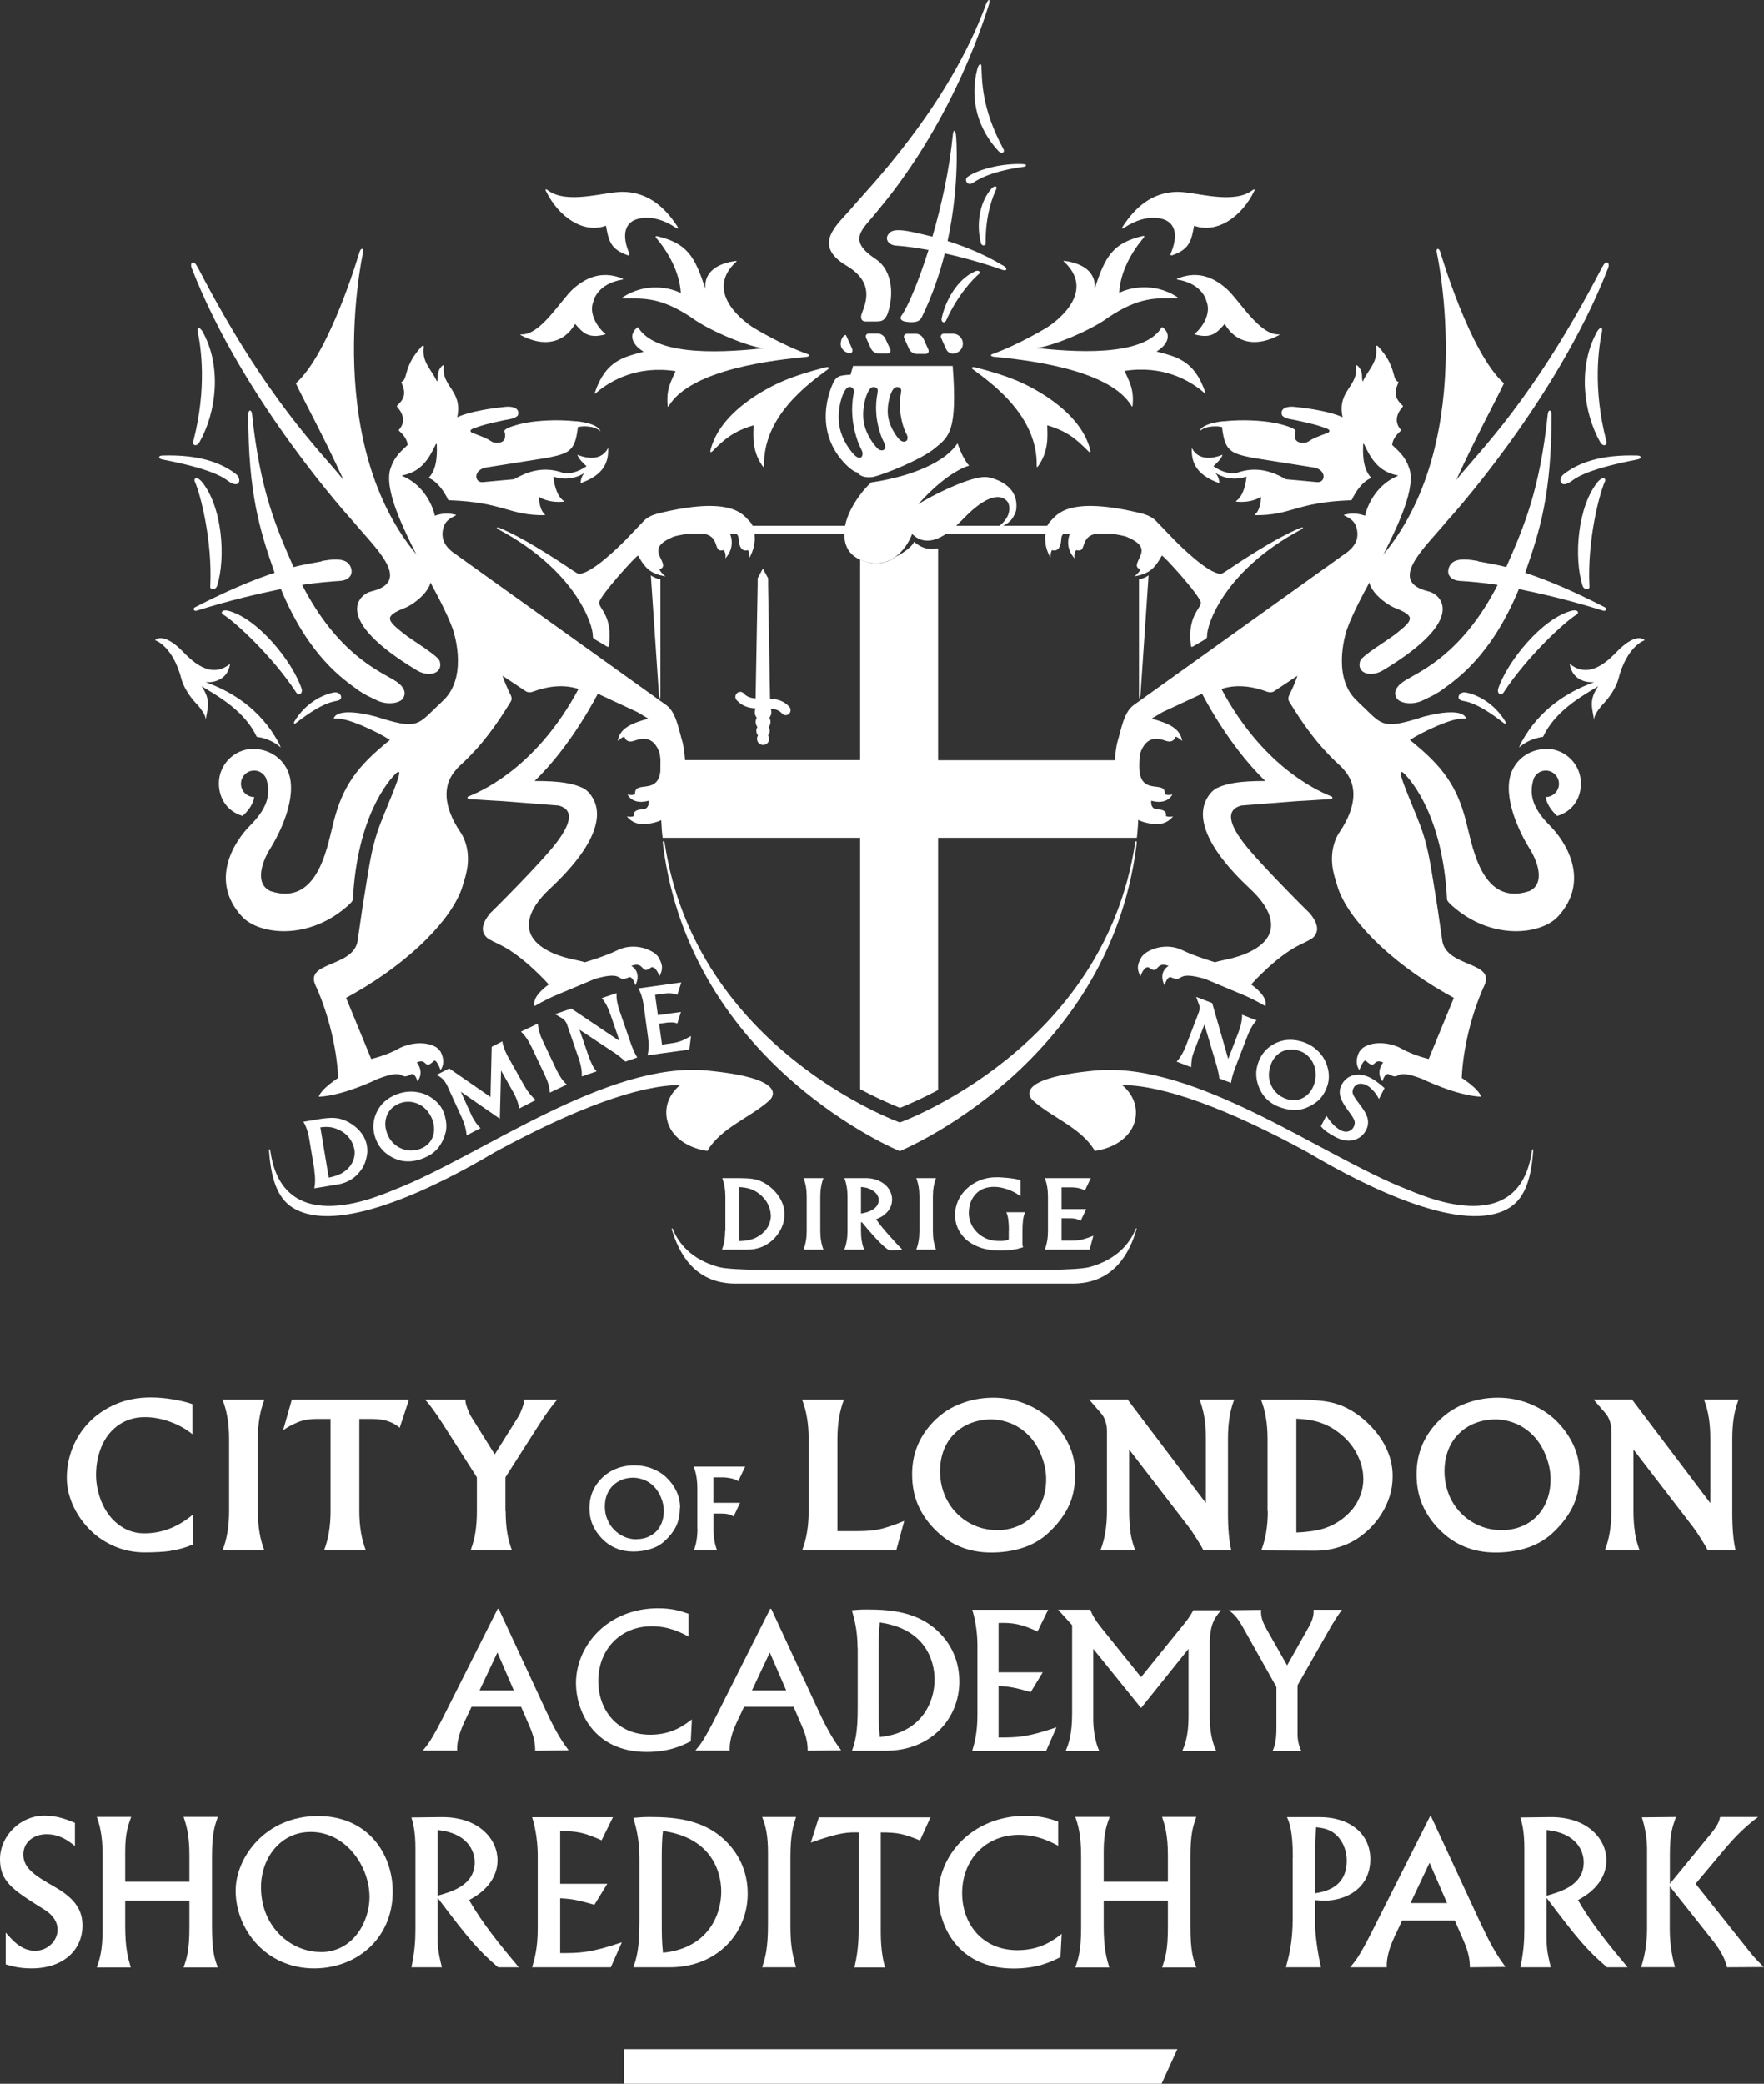
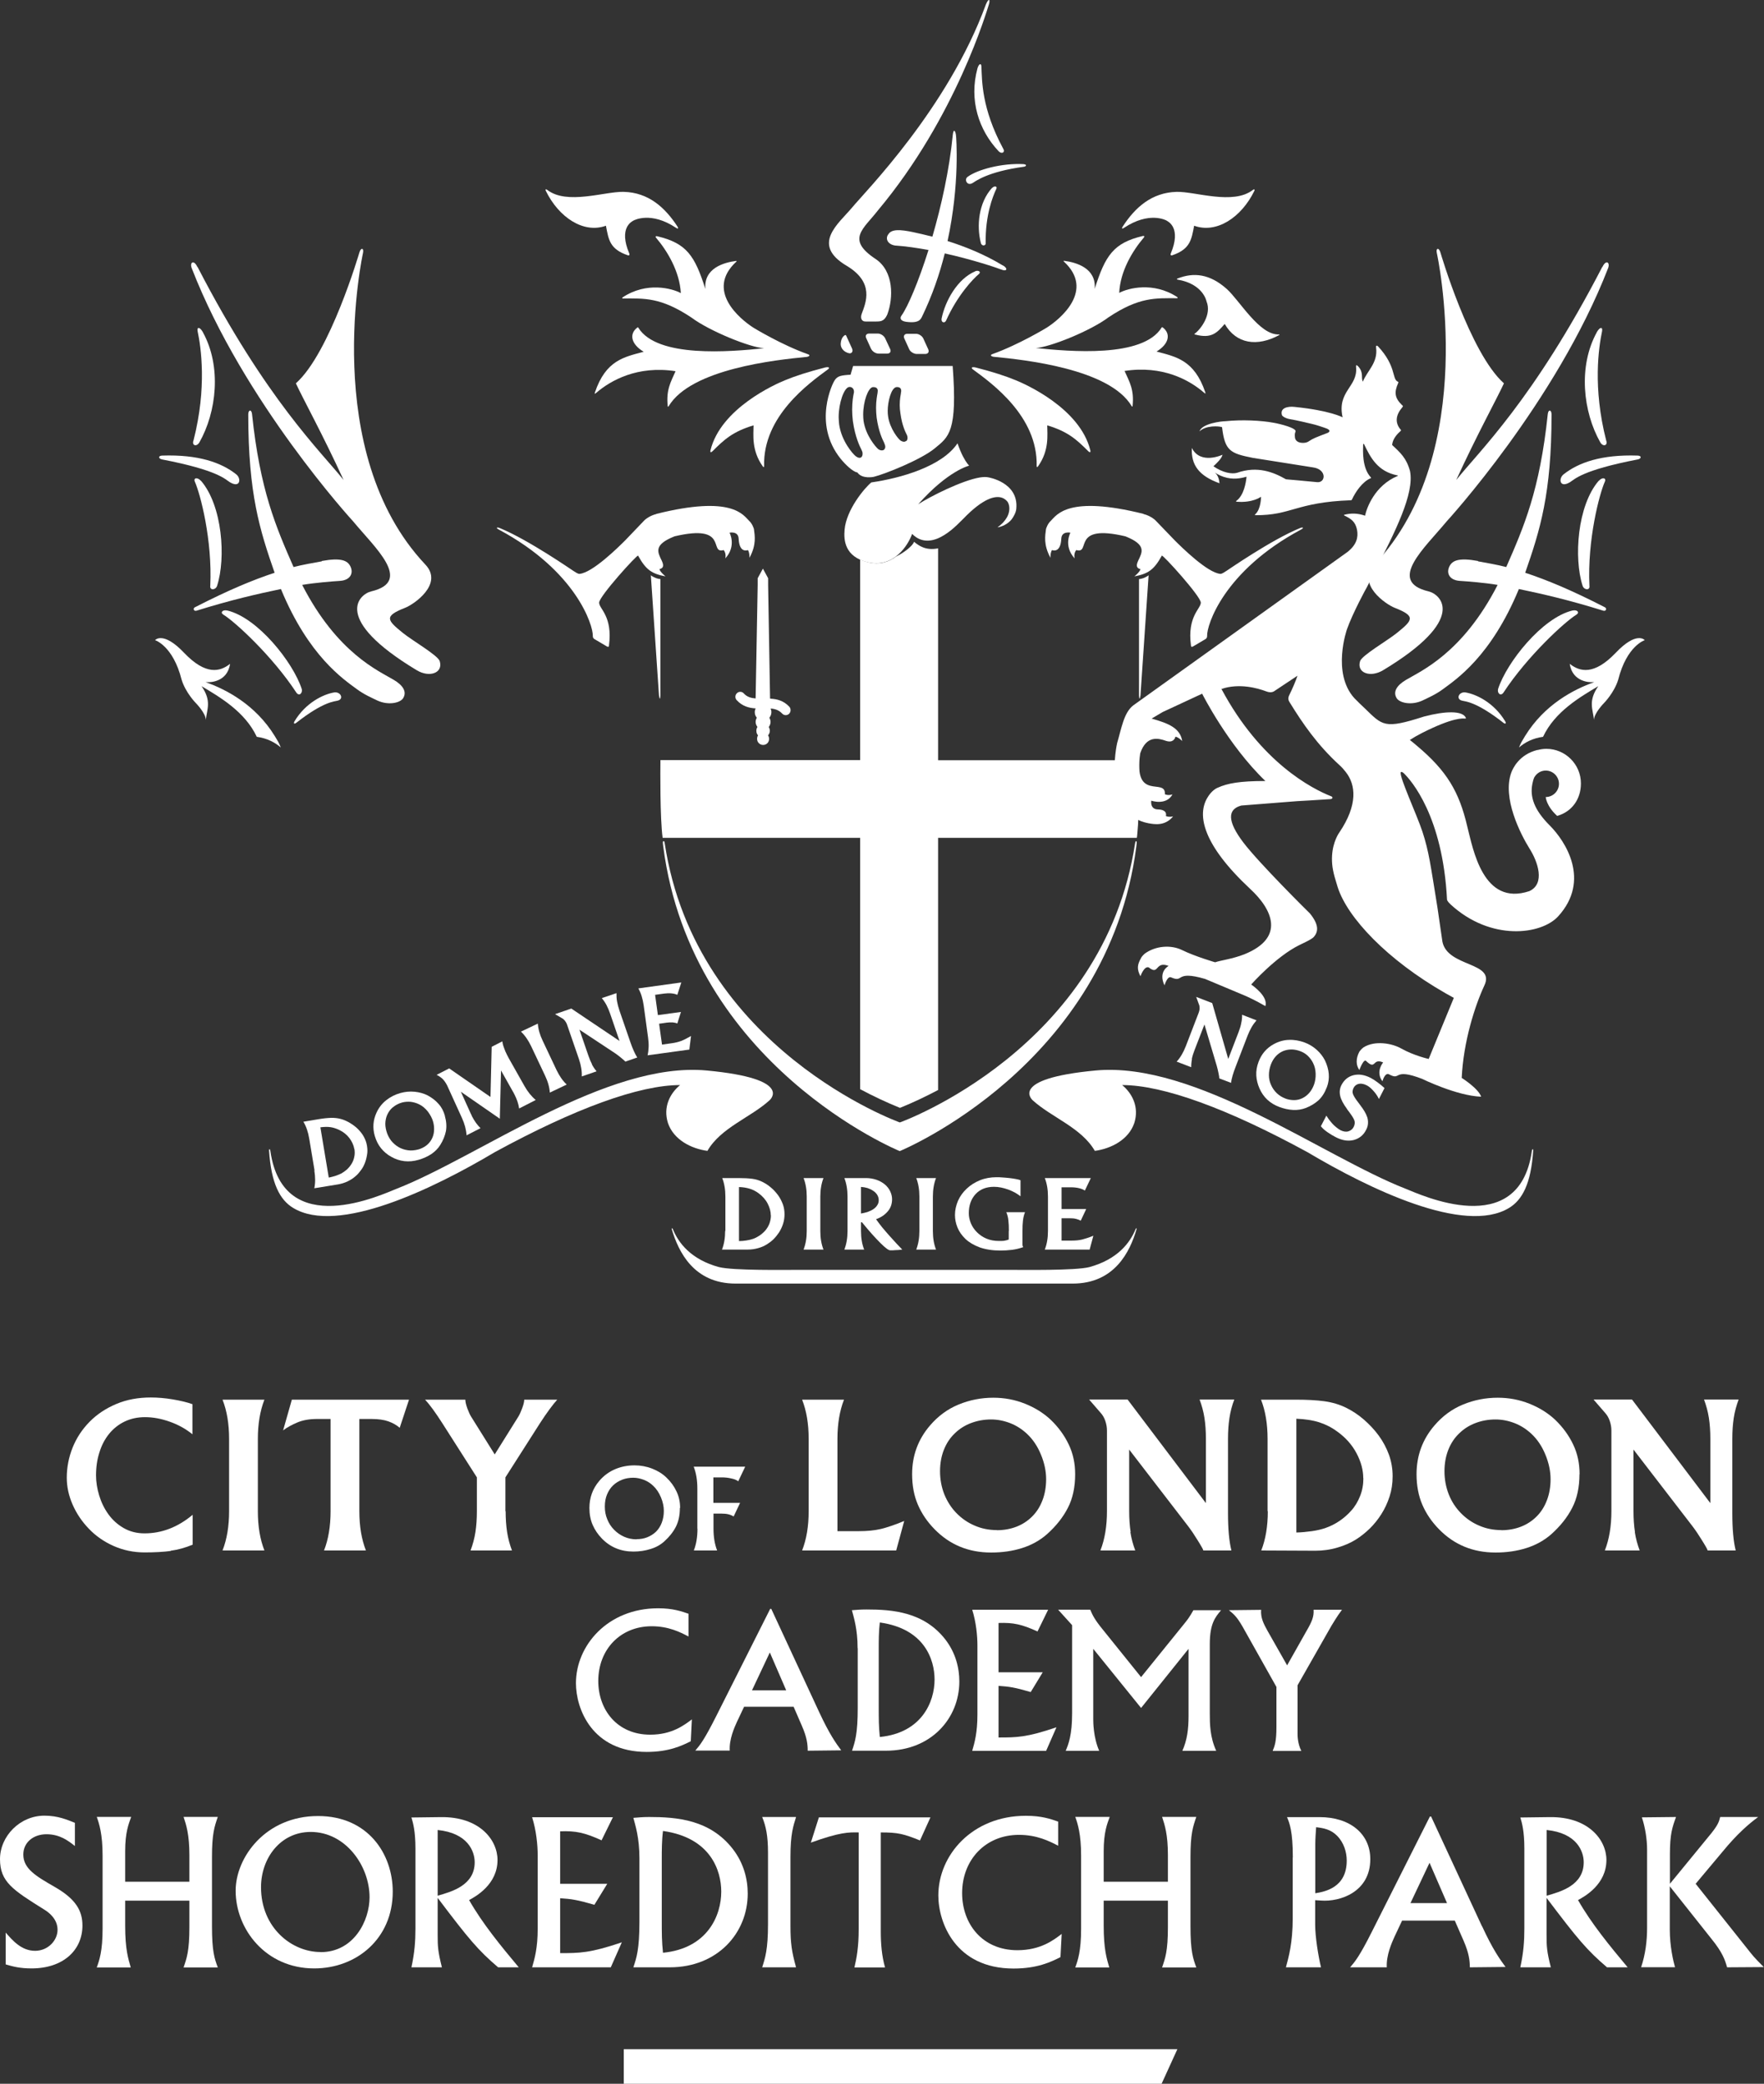
<svg xmlns="http://www.w3.org/2000/svg" id="Layer_1" data-name="Layer 1" viewBox="0 0 145.3 171.61">
  <rect x="0" y="0" width="145.3" height="171.61" fill="#333333" stroke="none" />
  <defs>
    <style>
      .cls-1 {
        fill: #fff;
      }
    </style>
  </defs>
  <g>
    <path class="cls-1" d="M14.06,127.73c-.6.08-1.32.12-2.15.12-.91,0-1.76-.18-2.55-.53-.79-.35-1.47-.82-2.04-1.42-.58-.6-1.02-1.26-1.34-1.99-.32-.73-.48-1.47-.48-2.21,0-.85.16-1.68.48-2.48.32-.8.79-1.51,1.4-2.13.61-.62,1.35-1.11,2.21-1.47.86-.36,1.8-.53,2.83-.53.57,0,1.18.05,1.83.16.65.11,1.18.24,1.6.39v2.48c-.54-.44-1.15-.78-1.85-1.03-.7-.25-1.38-.38-2.06-.38-.61,0-1.17.12-1.67.36-.5.24-.93.58-1.28,1.01-.35.43-.62.94-.8,1.53-.19.58-.28,1.22-.28,1.9,0,.54.09,1.09.26,1.65.17.56.42,1.08.76,1.55.34.47.76.85,1.27,1.14s1.07.43,1.71.43c1.42,0,2.74-.51,3.96-1.53v2.46c-.6.25-1.2.42-1.81.5" />
    <path class="cls-1" d="M18.33,127.69c.36-.92.54-2,.54-3.23v-5.96c0-1.24-.18-2.31-.54-3.23h3.45c-.36.92-.54,2-.54,3.23v5.96c0,1.24.18,2.32.54,3.23h-3.45Z" />
    <path class="cls-1" d="M32.94,117.6c-.26-.23-.58-.41-.94-.54-.36-.13-.83-.2-1.41-.2h-.99v7.6c0,1.24.18,2.31.54,3.23h-3.45c.36-.92.54-2,.54-3.23v-7.6h-1.1c-.63,0-1.16.09-1.62.28-.45.19-.85.4-1.19.66l.72-2.53h9.65l-.77,2.33Z" />
    <path class="cls-1" d="M41.65,124.46c0,.62.04,1.2.12,1.72.08.52.22,1.03.4,1.51h-3.41c.18-.48.32-.99.4-1.51.08-.53.12-1.1.12-1.72v-2.79l-2.84-4.45c-.57-.89-1.04-1.54-1.43-1.95h3.32c0,.19.06.42.16.71.11.29.21.52.31.68l1.95,3.12,1.95-3.12c.1-.16.2-.39.31-.68.11-.29.17-.53.17-.71h2.72c-.38.42-.86,1.07-1.43,1.95l-2.84,4.45v2.79Z" />
    <path class="cls-1" d="M52.43,126.76c.32,0,.62-.05.89-.16s.51-.26.72-.46c.2-.2.36-.45.47-.74.11-.29.17-.61.17-.97s-.08-.74-.24-1.12c-.16-.38-.37-.7-.64-.95-.22-.21-.48-.38-.77-.49-.29-.11-.58-.17-.87-.17-.32,0-.63.05-.91.16-.28.11-.53.26-.75.47-.22.21-.38.46-.5.75-.12.29-.18.62-.18.99s.06.72.2,1.05c.13.33.32.62.56.86.24.25.52.44.83.58.32.14.65.21,1.01.21M56,124.2c0,.59-.11,1.11-.33,1.54-.22.43-.54.83-.95,1.2-.32.29-.7.5-1.14.63-.44.14-.91.21-1.41.21-1.03,0-1.9-.36-2.59-1.07-.33-.34-.58-.71-.76-1.12-.18-.41-.27-.88-.27-1.4,0-.85.27-1.6.82-2.24.37-.43.81-.75,1.31-.96.5-.21,1.03-.31,1.59-.31.5,0,.99.09,1.45.27.46.18.85.42,1.17.73.36.34.64.73.83,1.14.2.41.3.87.3,1.36" />
    <path class="cls-1" d="M57.44,125.9v-3.31c0-.69-.1-1.29-.3-1.8h4.24l-.57,1.2c-.13-.1-.32-.18-.57-.23-.25-.06-.51-.09-.79-.09h-.69v2.1h2.2l-.53,1.12c-.13-.08-.27-.14-.43-.18-.16-.04-.37-.06-.62-.06h-.61v1.24c0,.69.1,1.29.3,1.8h-1.92c.2-.51.3-1.11.3-1.8" />
    <path class="cls-1" d="M73.82,127.69h-7.75c.36-.92.54-2,.54-3.23v-5.96c0-1.24-.18-2.31-.54-3.23h3.45c-.36.92-.54,2-.54,3.23v7.6h1.74c.71,0,1.32-.06,1.83-.18.51-.12,1.15-.34,1.93-.66l-.66,2.43Z" />
    <path class="cls-1" d="M82.12,126.02c.58,0,1.12-.1,1.61-.29.49-.19.92-.47,1.29-.84.37-.37.65-.81.85-1.34.2-.52.3-1.11.3-1.74s-.14-1.33-.43-2.02c-.28-.69-.67-1.26-1.15-1.71-.41-.38-.87-.68-1.39-.88s-1.04-.3-1.57-.3c-.58,0-1.12.1-1.63.29-.51.19-.96.47-1.35.85-.39.37-.69.82-.9,1.35-.21.53-.32,1.12-.32,1.78s.12,1.3.35,1.89c.24.59.57,1.11,1,1.55.43.44.93.79,1.5,1.03.57.25,1.18.37,1.82.37M88.56,121.41c0,1.07-.2,2-.6,2.77-.4.78-.97,1.5-1.72,2.17-.58.51-1.26.89-2.05,1.14-.79.25-1.64.37-2.55.37-1.86,0-3.41-.64-4.66-1.92-.59-.6-1.05-1.27-1.37-2.01-.32-.74-.48-1.58-.48-2.52,0-1.53.49-2.87,1.48-4.02.67-.78,1.45-1.35,2.35-1.72.9-.37,1.85-.56,2.86-.56.91,0,1.77.16,2.6.49.83.33,1.53.77,2.11,1.31.65.62,1.15,1.31,1.5,2.05.36.75.53,1.56.53,2.45" />
    <path class="cls-1" d="M93.11,126.18c.08.53.22,1.03.4,1.51h-2.87c.36-.92.54-2,.54-3.23v-6.65c0-.27-.05-.54-.14-.8-.09-.26-.21-.46-.35-.62l-.98-1.13h3.17l6.45,8.53v-5.3c0-.63-.04-1.2-.12-1.72-.08-.52-.22-1.03-.4-1.51h2.86c-.19.48-.32.99-.4,1.51-.08.53-.12,1.1-.12,1.72v6.11c0,1.3.09,2.33.28,3.09h-2.31c-.01-.05-.06-.16-.15-.31-.09-.15-.19-.33-.32-.53-.13-.2-.26-.41-.39-.61-.14-.2-.26-.38-.37-.52l-4.88-6.34v5.07c0,.63.04,1.2.12,1.72" />
    <path class="cls-1" d="M112.29,121.74c0-.67-.18-1.35-.55-2.05-.37-.7-.9-1.3-1.6-1.8-.46-.34-.96-.59-1.49-.76-.54-.17-1.16-.26-1.87-.29v9.37c.42-.01.84-.05,1.27-.11.43-.06.81-.15,1.15-.27.37-.13.74-.31,1.1-.55.36-.24.7-.53,1-.87.31-.34.55-.75.73-1.2.18-.45.27-.94.27-1.47M104.41,124.46v-5.96c0-1.24-.18-2.31-.54-3.23h2.86c.92,0,1.7.04,2.36.13.65.09,1.25.27,1.8.54.5.25.99.57,1.44.96s.87.83,1.23,1.32c.36.49.64,1.02.85,1.59.2.57.3,1.15.3,1.76s-.08,1.14-.25,1.67c-.17.53-.4,1.02-.68,1.46-.28.44-.6.84-.96,1.19-.36.35-.73.64-1.12.89-.43.27-.94.5-1.53.67-.6.18-1.21.26-1.83.26l-4.45-.02c.36-.92.54-2,.54-3.23" />
    <path class="cls-1" d="M123.67,126.02c.58,0,1.12-.1,1.61-.29.49-.19.92-.47,1.29-.84.37-.37.65-.81.85-1.34.2-.52.3-1.11.3-1.74s-.14-1.33-.43-2.02c-.28-.69-.67-1.26-1.15-1.71-.41-.38-.87-.68-1.39-.88s-1.04-.3-1.57-.3c-.58,0-1.13.1-1.63.29-.51.19-.96.47-1.35.85-.39.37-.69.82-.9,1.35-.21.53-.32,1.12-.32,1.78s.12,1.3.35,1.89c.23.59.57,1.11,1,1.55.43.44.93.79,1.5,1.03.57.25,1.18.37,1.82.37M130.1,121.41c0,1.07-.2,2-.6,2.77-.4.78-.97,1.5-1.72,2.17-.58.51-1.26.89-2.05,1.14-.79.25-1.64.37-2.54.37-1.86,0-3.41-.64-4.66-1.92-.59-.6-1.05-1.27-1.37-2.01-.32-.74-.48-1.58-.48-2.52,0-1.53.49-2.87,1.48-4.02.67-.78,1.45-1.35,2.35-1.72.9-.37,1.85-.56,2.86-.56.91,0,1.77.16,2.6.49.83.33,1.53.77,2.11,1.31.65.62,1.15,1.31,1.5,2.05.36.75.53,1.56.53,2.45" />
    <path class="cls-1" d="M134.66,126.18c.08.53.22,1.03.4,1.51h-2.87c.36-.92.54-2,.54-3.23v-6.65c0-.27-.05-.54-.14-.8-.09-.26-.21-.46-.35-.62l-.98-1.13h3.17l6.45,8.53v-5.3c0-.63-.04-1.2-.12-1.72-.08-.52-.22-1.03-.4-1.51h2.85c-.18.48-.32.99-.4,1.51-.08.53-.12,1.1-.12,1.72v6.11c0,1.3.09,2.33.28,3.09h-2.31c-.01-.05-.06-.16-.15-.31-.09-.15-.19-.33-.32-.53-.13-.2-.26-.41-.39-.61-.14-.2-.26-.38-.37-.52l-4.88-6.34v5.07c0,.63.04,1.2.12,1.72" />
  </g>
  <g>
-     <path class="cls-1" d="M45.03,141.01c.84,1.81,1.38,2.56,1.81,3.14l-2.76.03c0-.51-.06-1.1-.48-2.05l-.68-1.57h-4.08l-.59,1.25c-.2.43-.65,1.44-.59,2.36h-2.84c.39-.45.73-.87,1.69-2.77l4.48-8.9h.09l3.94,8.49ZM39.5,139.21h2.82l-1.35-3.12-1.47,3.12Z" />
    <path class="cls-1" d="M56.7,134.77c-.68-.36-1.64-.84-3.02-.84-2.59,0-4.4,1.92-4.4,4.51,0,2.37,1.55,4.42,4.28,4.42,1.78,0,2.79-.78,3.43-1.26l-.09,1.8c-.74.37-1.8.88-3.63.88-4.51,0-5.83-3.56-5.83-5.66,0-3.1,2.61-6.17,6.77-6.17,1.21,0,1.92.25,2.5.45v1.86Z" />
    <path class="cls-1" d="M67.48,141.01c.84,1.81,1.38,2.56,1.81,3.14l-2.76.03c0-.51-.06-1.1-.48-2.05l-.68-1.57h-4.08l-.59,1.25c-.2.43-.65,1.44-.59,2.36h-2.84c.39-.45.73-.87,1.69-2.77l4.48-8.9h.09l3.94,8.49ZM61.94,139.21h2.82l-1.35-3.12-1.47,3.12Z" />
    <path class="cls-1" d="M70.64,135.74c0-1.61-.33-2.59-.47-3.13.4-.03.7-.06,1.21-.06,2.14,0,4.71.2,6.48,2.46.85,1.1,1.16,2.34,1.16,3.47,0,3.02-2.31,5.7-6.04,5.7h-2.8c.25-.73.47-1.4.47-3.53v-4.91ZM72.38,140.37c0,1.32,0,1.75.09,2.68,3.46-.34,4.51-2.9,4.51-4.73,0-1.63-.82-4.19-4.51-4.7-.09.71-.09,1.55-.09,2.12v4.62Z" />
    <path class="cls-1" d="M86.34,132.56l-.88,1.8c-1.3-.59-1.98-.74-3.21-.7v4.06h3.64l-.99,1.63c-1.33-.39-1.77-.45-2.65-.51v4.25c1.49,0,2.31,0,4.77-.84l-.85,1.94h-6.09c.2-.68.43-1.5.43-2.99v-5.69c0-.79-.11-1.94-.43-2.94h6.26Z" />
    <path class="cls-1" d="M89.8,132.56c.2.48.39.85,1.01,1.61l3.18,3.95,3.47-4.29c.34-.42.49-.6.84-1.22h2.28c-.48.57-.93,1.1-.93,2.79v5.72c0,.84.01,1.94.53,3.07h-2.79c.39-.87.51-1.77.51-2.88v-5.52l-3.91,4.87-3.94-4.87v5.81c0,.19,0,1.47.49,2.59h-2.76c.23-.54.53-1.3.53-3.1v-7.25l-1.15-1.27h2.63Z" />
    <path class="cls-1" d="M103.88,132.56c-.06.68.22,1.19.51,1.72l1.63,2.87,1.58-2.8c.49-.84.63-1.22.6-1.78h2.34c-.43.57-.76,1.15-.87,1.32l-2.79,4.9v4.03c0,.11,0,.77.31,1.38h-2.36c.17-.43.31-.76.31-1.98v-3.29l-2.6-4.63c-.56-1.02-.81-1.3-1.32-1.69l2.65-.03Z" />
  </g>
  <g>
    <path class="cls-1" d="M6.17,152.03c-.54-.43-1.24-.97-2.34-.97s-1.91.69-1.91,1.67c0,1.17,1.04,1.78,2.59,2.67,1.78,1.02,2.28,2,2.28,3.18,0,2.04-1.6,3.53-4.19,3.53-.97,0-1.55-.16-2.13-.33v-2.62c.56.64,1.29,1.5,2.42,1.5,1.07,0,1.85-.86,1.85-1.73s-.68-1.4-1.04-1.63c-2.64-1.65-3.7-2.31-3.7-4.19s1.63-3.58,3.66-3.58c1.12,0,1.91.35,2.51.59v1.91Z" />
    <path class="cls-1" d="M10.81,149.62c-.21.58-.5,1.27-.5,2.84v2.51h5.29v-2.19c0-1.7-.26-2.49-.48-3.15h2.82c-.28.81-.48,1.4-.48,3.3v5.72c0,2.05.21,2.66.48,3.38h-2.82c.26-.76.48-1.34.48-3.32v-2.18h-5.29v2.05c0,1.96.25,2.72.46,3.45h-2.8c.21-.58.48-1.34.48-3.18v-6.04c0-1.76-.28-2.62-.48-3.18h2.84Z" />
    <path class="cls-1" d="M26.2,149.56c4.09,0,6.15,3.1,6.15,6.23,0,3.86-2.97,6.32-6.47,6.32-3.99,0-6.47-3.23-6.47-6.4,0-2.75,2.47-6.15,6.78-6.15ZM26.4,160.77c2.75,0,4.04-2.59,4.04-4.52,0-2.57-1.96-5.38-4.85-5.38-2.49,0-4.09,2.16-4.09,4.55,0,3.35,2.54,5.34,4.9,5.34Z" />
    <path class="cls-1" d="M34.22,152.24c0-1.45-.2-2.13-.33-2.56l2.41-.03c3.18-.05,4.68,1.86,4.68,3.53,0,2.01-1.78,3-2.34,3.3,1.11,1.95,2.62,3.78,4.09,5.54h-1.7c-1.67-1.43-2.42-2.33-4.98-5.72v3.05c0,.96.02,1.35.35,2.67h-2.51c.26-1.22.33-2.13.33-3.2v-6.58ZM36.05,156.12c1.17-.33,3.05-.86,3.05-2.75,0-.92-.58-2.41-3.05-2.66v5.41Z" />
    <path class="cls-1" d="M50.49,149.65l-.94,1.91c-1.39-.63-2.11-.79-3.41-.74v4.32h3.88l-1.06,1.73c-1.42-.41-1.88-.48-2.82-.54v4.52c1.58,0,2.46,0,5.08-.89l-.91,2.06h-6.48c.21-.73.46-1.6.46-3.18v-6.05c0-.84-.12-2.06-.46-3.13h6.66Z" />
    <path class="cls-1" d="M52.67,153.04c0-1.72-.35-2.75-.5-3.33.43-.03.74-.07,1.29-.07,2.28,0,5.01.21,6.89,2.62.91,1.17,1.24,2.49,1.24,3.69,0,3.22-2.46,6.07-6.43,6.07h-2.99c.26-.78.5-1.48.5-3.76v-5.23ZM54.51,157.97c0,1.4,0,1.86.1,2.85,3.68-.36,4.8-3.08,4.8-5.03,0-1.73-.87-4.45-4.8-5-.1.76-.1,1.65-.1,2.26v4.92Z" />
    <path class="cls-1" d="M65.57,149.65c-.23.73-.46,1.4-.46,3.27v5.69c0,1.4.1,2.11.46,3.41h-2.79c.25-.78.48-1.48.48-3.55v-5.89c0-1.4-.17-2.18-.48-2.94h2.79Z" />
    <path class="cls-1" d="M76.64,149.67l-.86,1.9c-1.35-.54-1.8-.66-3.23-.66v8.17c0,.99.08,2,.35,2.95h-2.52c.18-.78.35-1.68.35-3.15v-7.97c-.83-.02-1.55-.02-3.94.84l.66-2.08h9.2Z" />
    <path class="cls-1" d="M87.15,152c-.73-.38-1.75-.89-3.22-.89-2.75,0-4.68,2.05-4.68,4.8,0,2.52,1.65,4.7,4.55,4.7,1.9,0,2.97-.82,3.65-1.34l-.1,1.91c-.79.4-1.91.94-3.86.94-4.8,0-6.2-3.79-6.2-6.02,0-3.3,2.77-6.56,7.21-6.56,1.29,0,2.04.26,2.66.48v1.98Z" />
    <path class="cls-1" d="M91.41,149.62c-.21.58-.5,1.27-.5,2.84v2.51h5.29v-2.19c0-1.7-.26-2.49-.48-3.15h2.82c-.28.81-.48,1.4-.48,3.3v5.72c0,2.05.21,2.66.48,3.38h-2.82c.26-.76.48-1.34.48-3.32v-2.18h-5.29v2.05c0,1.96.25,2.72.46,3.45h-2.8c.21-.58.48-1.34.48-3.18v-6.04c0-1.76-.28-2.62-.48-3.18h2.84Z" />
    <path class="cls-1" d="M106.49,152.97c0-2.19-.28-2.85-.48-3.32h2.69c2.49,0,4.17,1.37,4.17,3.46,0,2.71-2.49,3.53-4.06,3.41l-.48-.03v2.03c0,.96.25,2.54.48,3.5h-2.89c.23-.86.56-2,.56-4.04v-5.01ZM108.34,155.92c.79-.13,2.59-.46,2.59-2.69,0-.69-.23-1.47-.79-2.04-.53-.54-1.14-.64-1.73-.71-.03.41-.07.97-.07,1.38v4.06Z" />
    <path class="cls-1" d="M122.08,158.64c.89,1.93,1.47,2.72,1.93,3.35l-2.94.03c0-.54-.07-1.17-.51-2.18l-.73-1.67h-4.34l-.63,1.34c-.21.46-.69,1.53-.63,2.51h-3.02c.41-.48.78-.92,1.8-2.95l4.77-9.47h.1l4.19,9.04ZM116.19,156.73h3l-1.44-3.32-1.57,3.32Z" />
    <path class="cls-1" d="M125.56,152.24c0-1.45-.2-2.13-.33-2.56l2.41-.03c3.18-.05,4.68,1.86,4.68,3.53,0,2.01-1.78,3-2.34,3.3,1.11,1.95,2.62,3.78,4.09,5.54h-1.7c-1.67-1.43-2.42-2.33-4.98-5.72v3.05c0,.96.02,1.35.35,2.67h-2.51c.26-1.22.33-2.13.33-3.2v-6.58ZM127.4,156.12c1.17-.33,3.05-.86,3.05-2.75,0-.92-.58-2.41-3.05-2.66v5.41Z" />
    <path class="cls-1" d="M138.05,149.65c-.3.83-.5,1.37-.5,3.07v2.42l3.18-3.88c.79-.94.86-1.22.96-1.62h3.13c-.81.59-1.78,1.45-2.92,2.84l-2.23,2.66,4.21,5.29c.46.58.56.73,1.4,1.57l-3.02.02c-.17-.59-.35-1.2-1.34-2.41l-3.38-4.26v3.56c0,1.38.28,2.57.43,3.1h-2.79c.35-1.06.49-2.14.49-3.25v-6.45c0-.82-.16-1.85-.43-2.64l2.79-.03Z" />
  </g>
  <polygon class="cls-1" points="51.38 171.61 95.68 171.61 96.98 168.76 51.38 168.76 51.38 171.61" />
  <g>
    <path class="cls-1" d="M63.49,100.09c0-.32-.09-.64-.26-.97-.17-.33-.43-.62-.76-.86-.22-.16-.45-.28-.71-.36-.26-.08-.55-.13-.89-.14v4.45c.2,0,.4-.02.6-.05s.38-.07.55-.13c.18-.06.35-.15.52-.26.17-.11.33-.25.48-.41.14-.16.26-.35.35-.57.08-.22.13-.45.13-.7M59.75,101.38v-2.83c0-.59-.09-1.1-.26-1.53h1.35c.44,0,.81.02,1.12.06.31.04.59.13.85.26.24.12.47.27.68.45.22.18.41.39.59.63.17.23.3.49.4.75.1.27.14.55.14.83s-.04.54-.12.79c-.08.25-.19.48-.32.69-.14.21-.29.4-.46.57-.17.17-.35.3-.54.42-.2.13-.44.24-.73.32-.28.08-.57.12-.87.12h-2.11c.17-.44.26-.95.26-1.54" />
    <path class="cls-1" d="M66.19,102.91c.17-.44.26-.95.26-1.53v-2.83c0-.59-.09-1.1-.26-1.53h1.64c-.17.43-.26.95-.26,1.53v2.83c0,.59.09,1.1.26,1.53h-1.64Z" />
    <path class="cls-1" d="M71.44,99.82c.17-.06.33-.13.47-.22.14-.09.26-.2.34-.33.09-.13.13-.27.13-.42,0-.16-.04-.31-.12-.44-.08-.13-.19-.25-.34-.34-.14-.1-.3-.17-.47-.23-.17-.05-.35-.08-.53-.09v2.19c.18-.03.35-.07.52-.12M70.92,100.67v.71c0,.59.09,1.1.26,1.53h-1.63c.17-.44.26-.95.26-1.53v-2.83c0-.58-.09-1.1-.26-1.53h1.78c.3,0,.59.05.86.14.26.09.49.22.69.38.19.16.34.35.44.56.1.21.16.43.16.66,0,.4-.12.74-.37,1.02-.24.28-.56.49-.95.63.14.2.3.41.49.65.19.23.4.47.62.72.22.25.42.47.6.66.18.19.33.35.45.47-.03,0-.09.01-.19.02s-.19.02-.28.02c-.09,0-.18.01-.29.02-.1,0-.18,0-.24,0-.13,0-.4-.2-.81-.61-.41-.41-.92-.97-1.51-1.7h-.06Z" />
    <path class="cls-1" d="M75.47,102.91c.17-.44.26-.95.26-1.53v-2.83c0-.59-.09-1.1-.26-1.53h1.63c-.17.43-.26.95-.26,1.53v2.83c0,.59.09,1.1.26,1.53h-1.63Z" />
    <path class="cls-1" d="M83.1,101.37c0-.33-.01-.61-.04-.85-.02-.24-.08-.47-.17-.69h1.54c-.09.22-.14.45-.17.69-.03.24-.04.52-.04.85v.86c0,.15,0,.25,0,.3,0,.05.02.11.06.18-.29.1-.59.18-.92.22-.33.04-.65.06-.95.06-.65,0-1.22-.09-1.71-.26-.48-.18-.87-.41-1.17-.69-.3-.29-.52-.6-.66-.94-.14-.34-.21-.69-.21-1.04,0-.4.09-.79.25-1.17.17-.38.41-.71.72-1s.67-.52,1.09-.69c.42-.17.88-.25,1.37-.25.13,0,.29,0,.48.02.19.01.38.03.58.05.19.02.37.05.53.08.16.03.29.06.38.1v1.32c-.13-.1-.28-.2-.45-.3-.17-.09-.36-.18-.55-.25-.2-.07-.4-.13-.6-.17-.2-.04-.4-.06-.58-.06-.64,0-1.15.2-1.52.6-.37.4-.56.93-.56,1.58,0,.27.06.55.17.82.11.27.28.52.5.74.22.22.48.4.79.53s.65.19,1.03.19c.21,0,.38,0,.49-.03.11-.02.22-.05.31-.09v-.7Z" />
    <path class="cls-1" d="M89.74,102.91h-3.68c.17-.44.26-.95.26-1.53v-2.83c0-.59-.09-1.1-.26-1.53h3.79l-.49,1.03c-.11-.08-.28-.15-.49-.2-.21-.05-.44-.07-.67-.07h-.76v1.79h2.03l-.45.96c-.1-.06-.23-.11-.39-.15-.16-.04-.33-.05-.51-.05h-.68v1.84h.83c.34,0,.63-.03.87-.09.24-.06.55-.16.92-.31l-.31,1.15Z" />
    <path class="cls-1" d="M124.3,99.48c-3.67,2.23-11.5-1.56-16.6-4.59-6.58-3.59-11.89-5.53-15.27-5.53.83.68,1.42,1.81,1,3.13-.47,1.38-1.92,2.11-3.25,2.29-1.1-1.91-3.56-2.75-5.11-4.16,0,0-2.11-1.78,5.18-2.46,8.23-.76,18.7,7.07,25.53,9.74,1.16.45,9.34,4.34,10.4-3.11.04-.25.12-.12.11-.06-.18,2.76-.9,4.09-1.99,4.75" />
    <path class="cls-1" d="M24.15,99.48c3.67,2.23,11.5-1.56,16.6-4.59,6.58-3.59,11.89-5.53,15.27-5.53-.83.68-1.42,1.81-1,3.13.47,1.38,1.92,2.11,3.25,2.29,1.1-1.91,3.56-2.75,5.11-4.16,0,0,2.11-1.78-5.18-2.46-8.23-.76-18.7,7.07-25.53,9.74-1.16.45-9.34,4.34-10.4-3.11-.04-.25-.12-.12-.11-.06.18,2.76.9,4.09,1.99,4.75" />
    <path class="cls-1" d="M59.21,104.35c-2.29-.63-3.33-1.98-3.8-3.15-.04-.06-.1-.06-.08.02.55,1.86,1.81,4.49,5.26,4.49h27.77c3.45,0,4.72-2.63,5.26-4.49.02-.08-.04-.09-.07-.02-.47,1.17-1.52,2.52-3.81,3.15-1.17.3-5.44.23-6.66.23h-17.2c-1.21,0-5.49.07-6.66-.23" />
    <path class="cls-1" d="M29.18,94.61c-.05-.29-.18-.58-.39-.87-.21-.28-.49-.51-.84-.68-.23-.11-.46-.19-.71-.23-.25-.04-.53-.03-.85.01l.69,4.14c.18-.04.37-.08.55-.14.18-.06.34-.13.49-.2.15-.09.3-.19.45-.32.14-.13.27-.28.38-.46.11-.17.19-.37.23-.58.05-.21.05-.44.01-.67M25.91,96.4l-.44-2.63c-.09-.55-.25-1.01-.48-1.39l1.26-.21c.41-.07.75-.1,1.05-.11.3,0,.57.03.83.11.24.07.48.18.71.32.23.14.45.3.64.49.19.19.36.4.49.64.13.24.22.49.26.75.04.26.05.51,0,.75-.04.25-.1.48-.19.7-.09.22-.2.42-.34.59-.13.18-.27.34-.43.47-.17.15-.38.29-.63.41-.25.12-.51.2-.79.25l-1.96.32c.09-.43.09-.92,0-1.47" />
    <path class="cls-1" d="M34.44,94.67c.25-.07.47-.18.66-.32.19-.14.34-.32.45-.52.11-.2.18-.43.2-.68.02-.25,0-.51-.08-.79-.08-.28-.23-.55-.43-.82-.21-.26-.44-.46-.71-.59-.22-.11-.46-.18-.71-.21-.25-.02-.49,0-.71.06-.25.07-.47.18-.67.33-.2.14-.35.32-.47.53-.12.21-.19.44-.22.7-.03.25,0,.52.08.8.08.29.21.54.38.77.18.22.38.4.62.54s.5.22.77.26c.27.04.55.01.83-.06M36.64,91.89c.13.46.16.88.09,1.27-.08.38-.23.76-.47,1.14-.18.29-.43.54-.74.75-.31.2-.66.36-1.05.47-.8.23-1.55.14-2.24-.25-.33-.18-.61-.42-.84-.7-.23-.28-.4-.62-.52-1.02-.19-.66-.14-1.3.14-1.91.19-.42.46-.76.8-1.03.34-.27.73-.47,1.16-.59.39-.11.79-.15,1.18-.11.4.04.75.14,1.07.3.35.19.66.42.9.7.25.27.42.6.53.99" />
    <path class="cls-1" d="M41.18,92.14l-3.22-2.23.81,1.79s.03.07.06.12c.02.06.04.1.05.12.21.4.44.72.7.97l-1.15.59c-.03-.47-.16-.95-.38-1.43l-1.22-2.68c-.13-.25-.26-.43-.4-.56-.14-.12-.29-.23-.47-.31l1.04-.53,3.4,2.35.1-4.13.88-.45c.01.14.05.31.13.52.07.21.16.42.27.63.01.02.03.06.06.11.02.03.03.07.05.1l1.31,2.32c.27.48.59.87.93,1.15l-1.37.7c-.05-.37-.18-.75-.38-1.15-.02-.04-.04-.07-.06-.11-.02-.05-.04-.09-.06-.11l-.99-1.76-.1,3.99Z" />
    <path class="cls-1" d="M45.29,89.98c-.03-.44-.16-.91-.4-1.41l-1.14-2.41c-.24-.5-.52-.9-.84-1.2l1.39-.66c.03.44.16.91.4,1.41l1.14,2.41c.24.5.52.9.84,1.2l-1.39.66Z" />
    <path class="cls-1" d="M48.75,87.65c.11.21.24.4.39.58l-1.22.42c.02-.44-.06-.92-.24-1.45l-.97-2.81c-.04-.12-.1-.22-.17-.32-.08-.1-.16-.17-.24-.21l-.58-.34,1.34-.46,3.97,2.67-.77-2.24c-.09-.26-.19-.5-.3-.71-.11-.21-.24-.4-.39-.58l1.21-.41c0,.23,0,.46.05.7.04.23.11.48.2.75l.89,2.58c.19.55.38.97.57,1.27l-.98.34s-.05-.06-.11-.11c-.06-.05-.13-.11-.21-.18-.08-.07-.17-.14-.25-.2-.09-.07-.17-.12-.23-.17l-2.98-1.97.74,2.15c.09.26.19.5.3.71" />
    <path class="cls-1" d="M56.77,86.44l-3.43.47c.1-.43.12-.92.04-1.47l-.36-2.64c-.08-.55-.22-1.02-.44-1.4l3.54-.49-.33,1.02c-.12-.06-.28-.1-.48-.12-.2-.02-.42-.01-.64.02l-.71.1.23,1.67,1.9-.26-.3.95c-.1-.05-.23-.07-.38-.09-.16-.01-.32,0-.49.02l-.63.09.24,1.72.77-.11c.32-.04.58-.11.8-.19.22-.08.49-.22.82-.41l-.14,1.12Z" />
    <path class="cls-1" d="M98.19,87.19c-.05.23-.07.46-.07.7l-1.2-.46c.3-.32.55-.75.75-1.26l1.07-2.78c.04-.11.07-.23.07-.35,0-.12-.01-.23-.05-.31l-.23-.63,1.32.51,1.32,4.6.85-2.21c.1-.26.18-.51.22-.74.05-.23.08-.46.07-.69l1.19.46c-.15.17-.29.36-.41.57-.12.21-.23.44-.33.7l-.98,2.55c-.21.54-.34.99-.38,1.33l-.97-.37s0-.07-.01-.15c-.01-.08-.03-.17-.05-.27-.02-.1-.04-.21-.07-.32s-.05-.2-.07-.27l-1.02-3.43-.82,2.12c-.1.26-.18.51-.23.74" />
    <path class="cls-1" d="M105.87,90.47c.24.09.48.13.72.13.24,0,.46-.05.67-.15.21-.1.4-.24.57-.43.17-.19.3-.42.4-.68.1-.28.15-.58.14-.91-.01-.33-.08-.63-.22-.9-.11-.22-.26-.42-.44-.59-.18-.17-.39-.29-.61-.37-.24-.09-.49-.14-.73-.14-.24,0-.48.05-.7.14-.22.1-.42.24-.59.43-.17.19-.31.42-.41.7-.1.28-.15.56-.15.85,0,.28.06.55.18.81.11.25.27.48.47.67.2.19.44.34.71.44M109.29,89.54c-.17.45-.4.81-.68,1.07-.29.26-.64.48-1.06.64-.32.12-.67.18-1.04.16-.37-.02-.74-.1-1.12-.24-.78-.29-1.33-.8-1.65-1.54-.15-.34-.24-.7-.26-1.06-.02-.36.04-.74.19-1.13.24-.64.66-1.13,1.25-1.45.4-.22.82-.34,1.25-.35.43-.02.86.06,1.28.21.38.14.72.35,1.01.61s.52.56.68.88c.17.36.28.73.31,1.1.03.37-.02.74-.16,1.11" />
    <path class="cls-1" d="M110.94,91.31c-.29-.39-.48-.75-.55-1.06-.07-.31-.04-.61.11-.9.22-.42.55-.69.98-.8.44-.11.91-.04,1.42.22.16.08.34.2.56.36.22.16.41.32.58.48l-.46.9c-.04-.09-.09-.18-.16-.29-.07-.11-.15-.22-.24-.32-.09-.11-.19-.21-.29-.3-.1-.09-.2-.16-.3-.21-.25-.13-.47-.17-.67-.13-.19.05-.33.15-.42.32-.1.2-.12.38-.05.54.07.17.21.4.44.69.07.09.13.17.17.23.14.18.25.35.34.5.09.15.16.3.22.47.05.16.07.33.06.51-.01.18-.06.36-.16.54-.22.44-.57.71-1.03.83-.46.11-.95.03-1.47-.24-.22-.11-.45-.25-.68-.41-.23-.16-.41-.32-.54-.49l.45-.87c.06.09.13.2.21.31.08.11.18.22.28.34.1.11.21.22.33.31.12.1.24.18.35.24.24.12.46.15.65.09.19-.06.34-.18.43-.36.1-.2.12-.39.05-.56-.07-.18-.23-.42-.47-.74-.05-.06-.1-.12-.13-.18" />
    <path class="cls-1" d="M93.94,57.27c-.05.33-.1.37-.12,0v-9.58c.21-.01.5-.1.79-.31l-.67,9.9Z" />
    <path class="cls-1" d="M54.28,57.27c.05.33.1.37.12,0v-9.58c-.21-.01-.5-.1-.79-.31l.67,9.9Z" />
    <path class="cls-1" d="M93.68,68.67c.18-1.79.15-5.26.14-6.06h-16.55v-17.45c-1.01.2-1.58-.21-1.98-.54-.09.29-.72.84-1.49,1.22-.59.44-1.35.7-2.31.46-.24-.06-.45-.13-.64-.22v16.52h-16.45c-.01.84-.04,4.76.18,6.4h16.27v20.7c1.03.55,2.12,1.07,3.28,1.54,1.11-.45,2.15-.95,3.14-1.47v-20.77h16.37c.02-.1.03-.22.04-.34" />
  </g>
-   <polygon class="cls-1" points="53.85 43.3 53.8 43.62 53.75 43.94 94.51 43.94 94.41 43.3 53.85 43.3" />
  <g>
    <path class="cls-1" d="M63.43,57.52l-.16-9.34v-.56s-.43-.79-.43-.79l-.43.79v.56s-.17,9.34-.17,9.34c-.38-.03-.71-.12-.98-.42-.15-.16-.4-.17-.56-.01-.16.15-.17.41-.02.57.47.51,1.02.65,1.56.68-.04.09-.07.2-.07.31,0,.18.06.33.17.46-.06.1-.1.22-.1.35,0,.16.07.3.15.41-.06.09-.09.2-.09.31,0,.15.05.29.14.38-.05.08-.08.18-.08.29,0,.28.22.5.5.5s.49-.22.49-.5c0-.11-.03-.21-.09-.29.09-.09.15-.23.15-.38,0-.11-.04-.22-.09-.31.09-.11.15-.26.15-.41,0-.13-.04-.25-.1-.35.1-.12.17-.28.17-.46,0-.11-.03-.2-.06-.3.36.03.68.13.95.42.15.16.4.17.56.02.16-.15.17-.42.03-.58-.48-.52-1.03-.64-1.56-.67" />
    <path class="cls-1" d="M93.6,69.27c-.08-.02-.1.16-.1.16-2.57,17-19.38,23.01-19.38,23.01,0,0-16.81-6.01-19.37-23.01,0,0-.02-.18-.1-.16-.06.02-.05.15-.05.17h0c.01.1.02.17.03.27,2.35,18.09,19.48,25.09,19.48,25.09,0,0,17.14-7.01,19.49-25.09.01-.1.02-.17.03-.26h0s.02-.16-.05-.18M93.65,69.44h0s0,0,0,0M54.61,69.45h0s0,.02,0,0" />
    <path class="cls-1" d="M16.71,27.36c1.56,2.83,1.13,6.58-.29,9.08-.23.38-.64.26-.48-.17,1.12-4.37.61-7.69.34-8.98-.07-.36.15-.41.43.06" />
    <path class="cls-1" d="M16.56,39.6c1.76,2.05,2.06,6.36,1.32,8.65-.12.36-.62.38-.56,0,.18-3.78-.82-7.57-1.27-8.58-.14-.3.19-.41.5-.07" />
    <path class="cls-1" d="M18.39,50.61c-.26-.15-.08-.42.34-.33,2.51.6,5.41,4.27,6.12,6.45.1.34-.2.65-.44.31-1.97-3.01-5.11-5.89-6.03-6.43" />
    <path class="cls-1" d="M18.93,39.71c-.37-.22-.94-.98-5.57-1.87-.32-.06-.35-.31,0-.32,2.99-.1,4.87.58,6.08,1.53.46.34.36,1.19-.51.66" />
    <path class="cls-1" d="M26.5,46.23c-.56.1-1.69.3-2.32.47-1.45-3.31-2.76-6.31-3.42-12.6-.05-.42-.31-.35-.31.03,0,6.54.95,9.54,2.17,13.04-1.78.59-3.75,1.4-6.56,2.84-.19.09-.11.36.14.28,2.82-.88,5.02-1.38,6.94-1.78,2.29,5.55,5.18,7.45,6.26,8.25.58.43,1.2.7,1.7.94.86.39,1.79.21,2.08-.16.37-.54.03-1.09-.73-1.54-1.23-.74-4.66-2.18-7.56-7.83,1.07-.18,2.47-.29,3.12-.33.85-.06,1.14-.64.84-1.22-.24-.45-.74-.71-2.34-.42" />
    <path class="cls-1" d="M27.55,57.02c.53-.05.79.55.27.68-.25.08-1.12.03-3.42,1.83-.16.12-.25.06-.14-.13.92-1.53,2.39-2.24,3.3-2.38" />
    <path class="cls-1" d="M15.18,53.78c1.76,1.83,2.93,1.56,3.77.89-.22,1.55-1.75,1.51-1.75,1.51,0,0-.12,0-.26,0,1.67.59,4.1,1.84,5.7,4.45.27.45.31.49.49.93-.46-.4-1.1-.76-1.98-.88-.97-2.07-3.04-3.27-4.55-4.17.85,1.22.45,1.88.35,2.78.01-.55-.83-1.4-.83-1.4,0,0-.83-.84-1.16-1.91-.71-2.81-2.19-3.26-2.19-3.26,0,0,.66-.79,2.41,1.06" />
    <path class="cls-1" d="M16.26,21.99c-.29-.63-.65-.39-.47.09,4.28,11.04,13.3,20.86,13.3,20.86,1.8,2.18,4.94,4.94,1.5,5.76-1,.23-3.3,2.26,3.74,6.5,1.05.63,2.19.22,1.89-.75-.15-.48-2.25-1.69-3.03-2.32-1.31-1.06-1.59-1.38.17-2.07.73-.28,3.19-1.96,1.68-3.56-8.76-9.29-5.14-25.67-5.14-25.67.09-.42-.18-.46-.3-.03,0,0-2.42,8.28-5.23,10.77.59,1.28,2.22,4.23,3.93,7.96-1.83-2.31-6.36-6.58-12.03-17.55" />
    <path class="cls-1" d="M54.07,42.33c-.65.16-1.01.54-1.01.54l-1.56,1.63c-.54.54-2.7,2.68-3.77,2.76-.14.01-.38-.17-.51-.25-.09-.05-3.68-2.55-6.05-3.52-.23-.1-.38-.03-.07.13,6.37,3.41,7.76,7.89,7.73,8.75,0,.1.02.19.13.26.4.24.83.49,1.05.62.11.05.15,0,.15-.08.32-2.43-.81-3.02-.81-3.54s3.15-3.99,3.21-3.87c.65,1.18,1.13,1.49,2.26,1.71,0,0-.45-.36-.5-.6.19-.05.45-.15.19-.69-.34-.71-.71-1.31,1.05-2.01,4.53-1.07,2.79,1.49,4.05,1.13.24.3.13.69.13.69.95-1.04.35-2.12.35-2.12,0,0,.72-.16.75.49.06,1.26.77.94.77.94.15.26.12.64.12.64.6-1.08.43-1.87.38-2.29,0-.16-.2-.58-.39-.74-.51-.51-1.43-2.14-7.65-.59" />
-     <path class="cls-1" d="M19.94,67.18c-1.18-.35-1.91-1.38-1.91-2.66,0-1.57,1.28-2.85,2.85-2.85.25,0,.49.04.72.1,0,0,0,0,0-.01,1.52.37,2.05,1.54,2.17,1.88.75,2.07-.75,5.04-1.52,6.27-.64,1.01-1.32,2.86.03,3.48,3.82,1.27,4.63-3.45,5.11-5.32.67-2.87,1.68-4.58,4.16-6.66.21-.18.39-.33.57-.47-.26-.17-.58-.36-.99-.57-2.63-1.33-3.39-1.2-3.57-1.19-.07,0-.07-.03-.02-.12.3-.52,1.62-.52,3.41-.05,3.3,1.06,3.41.75,4.91-.7.25-.23.52-.49.84-.82,1.87-2.08.6-5.67.6-5.67-.47-1.33-1.62-3.45-1.63-3.44l-.66-1.31c-1.69-3.3-3.28-6.43-2.9-8.28.29-1.06.79-1.51,1.47-2.14-.04-.54-.48-.96-.67-1.13-.07-.06-.08-.1-.02-.15.47-.56.4-1.19-.15-1.83-.06-.07-.08-.11.03-.18.58-.57.67-1.02.31-1.82-.03-.06-.02-.09.06-.12.46-.25.1-1.27,1.59-2.88.15-.15.2-.04.17.11-.16,1.24.77,1.93,1.09,2.78.18-.31-.1-.73.4-1.27.14-.13.18-.11.16.09-.15,1.61,1.59,1.97,1.11,4.12,0,0,1.01-.56,3.97-.86.54-.06,1.2.08,1.04.67-.03.1-.27.26-.61.33-.63.1-1.93.42-1.93.42-.3.07-.68.2-.95.29-.75.23-.28.43-.28.43.99.38,1.19.45,1.55.69.02.02.18.12.38.13.38.03.76-.09.77-.49.02-.24,0-.29-.05-.43-.13-.29,1.27-.64,1.79-.73,1.06-.2,2.66-.27,3.99-.13.3,0,1.93.18,2.13.84-.52-.52-1.62-.44-1.86-.35-.23,1.95-.67,2.16-2.54,2.53l-4.93.78c-1.17.15-1.08,1.27-.38,1.22l1.71-.16.69-.06.19-.02c1-.57,2.33-1.13,4.03-.53.43.12,1.18-.01,1.94-.54-.31-.29-.67-.63-.75-.95,0,0,1.82.86,2.53-.56.07,1.4-.58,2.3-2.28,2.91.04-.35.12-.65.38-.88-.27.18-.6.34-1,.43-.73.17-1.39-.03-1.6-.09,0,.02,0,.04,0,.06.04.39.2,1.46.82,1.92.06.03.06.07-.02.08-1.33.11-2-.41-2-.41,0,0-.01,1,.47,1.44.06.04.03.08-.01.08-2.97.02-3.35-1.07-7.85-1.23-.06,0-.09-.03-.1-.06-.29-.63-.86-1.47-1.55-1.76-.03-.02-.04-.03,0-.07.73-.79.64-2.2.63-2.68-.01-.11-.06-.09-.09-.02-.53,1.08-1.11,2.22-2.73,2.54-.06,0-.06.03-.02.05,1.9.79,2.56,2.67,2.68,3.27.65-.22,1.16-.21,1.7-.08.06.02.05.04,0,.07-.54.27-.9.48-1.04,1.18-.11.63.04,1.2.75,1.79l17.68,12.66c.78.6.97,1.88,1.33,3.1.24,1.09.92,5.96-2.58,6.61-.42.07-1.35.28-2.03-.57,0,0,.33.1.6-.03,0,0-.2-.52.67-.54.65-.02.53-.72.53-.72,0,0-1.23.43-1.75-.52,0,0,.32.13.63-.01-.1-1.42,2.63.68,2.03-3.37-.51-1.51-1.51-1.24-2.11-1.03-.57.19-.76-.16-.79-.34-.25.04-.56.36-.56.36.17-1.06,1.1-1.45,2.52-1.85l-.91-.54-3.25-1.51s-2.13,4.24-5.21,7.19c2.11,0,3.13.19,3.92.55,0,0,.37.12.74.64.42.6.78,1.58.12,3.17-.49,1.18-1.54,2.67-3.53,4.53-1.82,1.68-2.91,4.01.48,5.38.99.39,1.96.5,2.41.66,0,0,1.65-.48,2.71-1,.93-.46,2.2-.36,3.09.29.19.18.26.26.32.39.28.51.35.87.03,1.47,0,0-.29-.86-.68-.73-.87.7-.5-.56-1.64-.12,0,0,.89.45.34,1.6,0,0-.23-.79-.54-.66-1.11.49-.26-.61-2.8.13l-3.22,1.35c-.31.13-.94.42-1.75.89-.24-.8,1.03-1.68,1.17-1.78,0,0-2.02-2.29-3.97-3.25-.43-.21-.85-.39-1.14-.62-.44-.45-.49-1.04.27-1.98.17-.16,4.18-4.13,5.49-5.85,1.31-1.73,1.33-2.73.16-3.04l-4.6-.36s-1.81-.1-2.76-.17c-.22-.05-.16-.2-.01-.24,1.53-.61,5.77-2.76,9.01-8.83-1.48-.5-3-.06-3.69.2-.19.08-.44.11-.63,0l-1.94-1.29c.1.35.45,1.15.69,1.63.14.31,0,.47-.06.58-1.06,1.72-2.26,3.48-4.1,5.16-.18.16-.35.35-.51.56-.83,1.05-1.01,2.7.53,4.98l.08.12c.24.41.67,1.35.48,2.74-.05.33-.13.68-.25,1.06-.05.18-.11.38-.17.57-.8,2.53-4.1,6.01-8.87,8.74-.23.13-.46.26-.7.39l2.07,5.03s1.22-.27,2.28-.86c.75-.42,2.14-.67,3.08-.1.21.17.21.18.35.36.31.58.28,1.13,0,1.51,0,0-.37-1.02-.58-.72-.81.76-.48-.3-1.38.1,0,0,.67.75.06,1.55,0,0-.19-.73-.53-.58-1.07.58-.26-.57-2.74.38,0,0-2.82,1.39-4.86,1.47.21-.67,1.6-1.55,1.6-1.55-.14-2.98-1.08-5.93-1.87-7.62-.91-1.95,3.04-1.48,3.46-3.6l.41-2.82c.57-3.5.69-4.57,1.24-6.25.46-1.39,1.86-4.4,1.79-4.86-.03-.09-.14-.04-.24.04-.64.61-3.23,3.57-3.58,10.43,0,0,0,.12-.29.39-3.31,3.05-7.48,2.51-8.87.98-2.69-2.96-.6-6.18.7-7.48,1.3-1.3,1.64-2.36,1.43-3.43-.09-.44-.17-.55-.17-.55-.19-.32-.53-.54-.93-.54-.61,0-1.09.49-1.09,1.09s.49,1.09,1.09,1.09c0,0-.04.74-.96,1.56" />
    <path class="cls-1" d="M131.53,27.36c-1.56,2.83-1.13,6.58.29,9.08.23.38.64.26.48-.17-1.12-4.37-.61-7.69-.34-8.98.07-.36-.15-.41-.43.06" />
    <path class="cls-1" d="M131.68,39.6c-1.76,2.05-2.06,6.36-1.32,8.65.13.36.62.38.56,0-.18-3.78.82-7.57,1.27-8.58.14-.3-.19-.41-.5-.07" />
    <path class="cls-1" d="M129.86,50.61c.26-.15.09-.42-.34-.33-2.5.6-5.41,4.27-6.12,6.45-.1.34.2.65.44.31,1.97-3.01,5.11-5.89,6.03-6.43" />
    <path class="cls-1" d="M129.32,39.71c.37-.22.94-.98,5.57-1.87.32-.06.35-.31,0-.32-2.99-.1-4.87.58-6.08,1.53-.46.34-.36,1.19.51.66" />
    <path class="cls-1" d="M121.75,46.23c.56.1,1.69.3,2.32.47,1.45-3.31,2.76-6.31,3.42-12.6.05-.42.31-.35.31.03,0,6.54-.95,9.54-2.17,13.04,1.78.59,3.75,1.4,6.56,2.84.19.09.11.36-.14.28-2.82-.88-5.02-1.38-6.94-1.78-2.29,5.55-5.18,7.45-6.26,8.25-.58.43-1.2.7-1.7.94-.86.39-1.79.21-2.08-.16-.37-.54-.03-1.09.73-1.54,1.23-.74,4.66-2.18,7.56-7.83-1.06-.18-2.47-.29-3.12-.33-.85-.06-1.14-.64-.84-1.22.24-.45.74-.71,2.34-.42" />
    <path class="cls-1" d="M120.69,57.02c-.53-.05-.79.55-.27.68.25.08,1.12.03,3.42,1.83.16.12.25.06.14-.13-.92-1.53-2.39-2.24-3.3-2.38" />
    <path class="cls-1" d="M133.07,53.78c-1.76,1.83-2.93,1.56-3.77.89.22,1.55,1.75,1.51,1.75,1.51,0,0,.12,0,.26,0-1.67.59-4.1,1.84-5.7,4.45-.27.45-.31.49-.49.93.46-.4,1.1-.76,1.98-.88.97-2.07,3.04-3.27,4.55-4.17-.85,1.22-.45,1.88-.35,2.78-.01-.55.83-1.4.83-1.4,0,0,.83-.84,1.16-1.91.71-2.81,2.19-3.26,2.19-3.26,0,0-.66-.79-2.41,1.06" />
    <path class="cls-1" d="M131.99,21.99c.29-.63.65-.39.47.09-4.28,11.04-13.3,20.86-13.3,20.86-1.8,2.18-4.94,4.94-1.5,5.76,1,.23,3.3,2.26-3.74,6.5-1.05.63-2.19.22-1.89-.75.15-.48,2.25-1.69,3.03-2.32,1.31-1.06,1.59-1.38-.17-2.07-.73-.28-3.19-1.96-1.68-3.56,8.76-9.29,5.14-25.67,5.14-25.67-.09-.42.18-.46.3-.03,0,0,2.42,8.28,5.23,10.77-.59,1.28-2.22,4.23-3.93,7.96,1.83-2.31,6.36-6.58,12.03-17.55" />
    <path class="cls-1" d="M94.18,42.33c.65.16,1.01.54,1.01.54l1.57,1.63c.54.54,2.7,2.68,3.76,2.76.14.01.38-.17.51-.25.09-.05,3.68-2.55,6.05-3.52.23-.1.38-.03.07.13-6.37,3.41-7.76,7.89-7.72,8.75,0,.1-.02.19-.13.26-.4.24-.83.49-1.05.62-.11.05-.15,0-.15-.08-.32-2.43.81-3.02.81-3.54s-3.15-3.99-3.21-3.87c-.65,1.18-1.13,1.49-2.26,1.71,0,0,.45-.36.5-.6-.19-.05-.45-.15-.19-.69.34-.71.71-1.31-1.05-2.01-4.53-1.07-2.79,1.49-4.05,1.13-.24.3-.13.69-.13.69-.95-1.04-.35-2.12-.35-2.12,0,0-.72-.16-.75.49-.06,1.26-.77.94-.77.94-.15.26-.12.64-.12.64-.6-1.08-.43-1.87-.38-2.29,0-.16.2-.58.39-.74.51-.51,1.43-2.14,7.65-.59" />
    <path class="cls-1" d="M128.31,67.18c1.18-.35,1.91-1.38,1.91-2.66,0-1.57-1.28-2.85-2.85-2.85-.25,0-.49.04-.72.1,0,0,0,0,0-.01-1.52.37-2.05,1.54-2.17,1.88-.75,2.07.75,5.04,1.52,6.27.64,1.01,1.32,2.86-.03,3.48-3.82,1.27-4.63-3.45-5.11-5.32-.67-2.87-1.68-4.58-4.16-6.66-.21-.18-.39-.33-.57-.47.26-.17.58-.36.99-.57,2.63-1.33,3.39-1.2,3.57-1.19.07,0,.07-.03.02-.12-.3-.52-1.62-.52-3.41-.05-3.3,1.06-3.41.75-4.91-.7-.25-.23-.52-.49-.84-.82-1.87-2.08-.6-5.67-.6-5.67.47-1.33,1.62-3.45,1.63-3.44l.66-1.31c1.69-3.3,3.28-6.43,2.9-8.28-.29-1.06-.79-1.51-1.47-2.14.04-.54.48-.96.67-1.13.07-.06.08-.1.02-.15-.47-.56-.4-1.19.15-1.83.06-.07.08-.11-.03-.18-.58-.57-.67-1.02-.31-1.82.03-.06.02-.09-.06-.12-.46-.25-.1-1.27-1.59-2.88-.15-.15-.2-.04-.17.11.16,1.24-.77,1.93-1.09,2.78-.18-.31.1-.73-.4-1.27-.14-.13-.18-.11-.16.09.15,1.61-1.59,1.97-1.11,4.12,0,0-1.01-.56-3.97-.86-.54-.06-1.2.08-1.03.67.03.1.27.26.61.33.63.1,1.93.42,1.93.42.3.07.68.2.95.29.75.23.28.43.28.43-.99.38-1.19.45-1.55.69-.02.02-.18.12-.38.13-.38.03-.75-.09-.77-.49-.02-.24,0-.29.05-.43.13-.29-1.27-.64-1.79-.73-1.06-.2-2.66-.27-3.99-.13-.3,0-1.93.18-2.13.84.52-.52,1.62-.44,1.86-.35.23,1.95.67,2.16,2.54,2.53l4.93.78c1.17.15,1.08,1.27.38,1.22l-1.71-.16-.69-.06-.19-.02c-1-.57-2.33-1.13-4.03-.53-.43.12-1.18-.01-1.94-.54.31-.29.67-.63.75-.95,0,0-1.82.86-2.53-.56-.07,1.4.58,2.3,2.28,2.91-.04-.35-.12-.65-.38-.88.27.18.6.34,1,.43.73.17,1.39-.03,1.6-.09,0,.02,0,.04,0,.06-.04.39-.2,1.46-.82,1.92-.06.03-.06.07.02.08,1.33.11,2-.41,2-.41,0,0,.01,1-.47,1.44-.06.04-.03.08.01.08,2.97.02,3.35-1.07,7.85-1.23.06,0,.09-.03.1-.06.29-.63.86-1.47,1.55-1.76.03-.02.04-.03,0-.07-.73-.79-.64-2.2-.63-2.68.01-.11.06-.09.09-.02.52,1.08,1.11,2.22,2.73,2.54.06,0,.06.03.02.05-1.9.79-2.56,2.67-2.68,3.27-.65-.22-1.16-.21-1.7-.08-.06.02-.05.04,0,.07.54.27.9.48,1.04,1.18.11.63-.04,1.2-.75,1.79l-17.68,12.66c-.78.6-.97,1.88-1.33,3.1-.24,1.09-.92,5.96,2.58,6.61.42.07,1.35.28,2.03-.57,0,0-.33.1-.6-.03,0,0,.2-.52-.67-.54-.65-.02-.53-.72-.53-.72,0,0,1.23.43,1.75-.52,0,0-.32.13-.63-.01.1-1.42-2.63.68-2.03-3.37.51-1.51,1.51-1.24,2.11-1.03.57.19.75-.16.79-.34.25.04.56.36.56.36-.17-1.06-1.1-1.45-2.52-1.85l.91-.54,3.25-1.51s2.13,4.24,5.21,7.19c-2.11,0-3.13.19-3.92.55,0,0-.37.12-.74.64-.42.6-.78,1.58-.12,3.17.49,1.18,1.54,2.67,3.53,4.53,1.82,1.68,2.91,4.01-.48,5.38-.99.39-1.96.5-2.41.66,0,0-1.65-.48-2.71-1-.93-.46-2.2-.36-3.09.29-.19.18-.26.26-.32.39-.28.51-.35.87-.03,1.47,0,0,.29-.86.68-.73.87.7.5-.56,1.64-.12,0,0-.89.45-.34,1.6,0,0,.23-.79.54-.66,1.11.49.26-.61,2.8.13l3.22,1.35c.31.13.94.42,1.75.89.24-.8-1.03-1.68-1.17-1.78,0,0,2.02-2.29,3.97-3.25.43-.21.85-.39,1.14-.62.44-.45.49-1.04-.27-1.98-.17-.16-4.18-4.13-5.49-5.85-1.31-1.73-1.33-2.73-.16-3.04l4.6-.36s1.81-.1,2.76-.17c.22-.05.16-.2.01-.24-1.53-.61-5.77-2.76-9.01-8.83,1.48-.5,3-.06,3.69.2.19.08.44.11.63,0l1.94-1.29c-.1.35-.45,1.15-.69,1.63-.14.31,0,.47.06.58,1.06,1.72,2.26,3.48,4.1,5.16.18.16.35.35.51.56.83,1.05,1.01,2.7-.53,4.98l-.08.12c-.24.41-.67,1.35-.48,2.74.05.33.13.68.25,1.06.05.18.11.38.17.57.8,2.53,4.1,6.01,8.87,8.74.23.13.46.26.7.39l-2.07,5.03s-1.22-.27-2.28-.87c-.75-.42-2.14-.67-3.08-.09-.21.17-.21.18-.35.36-.31.58-.28,1.13,0,1.51,0,0,.37-1.02.58-.72.81.76.48-.3,1.38.1,0,0-.66.75-.06,1.55,0,0,.19-.73.53-.58,1.07.58.26-.57,2.74.38,0,0,2.82,1.39,4.86,1.47-.21-.67-1.6-1.55-1.6-1.55.14-2.98,1.08-5.93,1.87-7.62.91-1.95-3.04-1.48-3.46-3.6l-.41-2.82c-.57-3.5-.69-4.57-1.24-6.25-.46-1.39-1.86-4.4-1.79-4.86.03-.09.14-.04.24.04.64.61,3.23,3.57,3.58,10.43,0,0,0,.12.29.39,3.31,3.05,7.48,2.51,8.87.98,2.69-2.96.6-6.18-.7-7.48-1.3-1.3-1.64-2.36-1.43-3.43.09-.44.17-.55.17-.55.19-.32.53-.54.93-.54.6,0,1.09.49,1.09,1.09s-.49,1.09-1.09,1.09c0,0,.04.74.95,1.56" />
    <path class="cls-1" d="M80.51,5.64c-.7,2.6.1,5.07,1.75,6.82.26.26.57.08.36-.24-1.78-3.3-1.73-5.61-1.78-6.72,0-.31-.2-.3-.33.14" />
    <path class="cls-1" d="M81.7,15.49c-1.09,1.21-1.27,3.1-.91,4.51.07.31.43.25.4.02-.04-2.28.59-3.87.88-4.47.1-.22-.17-.27-.36-.06" />
    <path class="cls-1" d="M84.36,13.52c-1.87-.11-3.89.47-4.65,1.04-.31.19-.07.8.41.51.22-.13,1.21-.93,4.23-1.34.2-.03.23-.19,0-.2" />
    <path class="cls-1" d="M72.1,26.48c.34-.02.7.07.99-.59.5-1.34.55-3.56-.98-4.57-2.44-1.62-.99-2.45.21-4,6.45-7.7,8.99-16.53,9.13-16.94.13-.41.01-.6-.24-.02-3.13,8.56-9.94,15.42-11.03,16.74-1.1,1.32-3.41,3.03-.44,4.79,2.31,1.38,1.58,3.03,1.24,3.95-.12.31-.05.65.34.64h.78Z" />
    <path class="cls-1" d="M82.58,21.85c-1.52-.92-3.11-1.55-4.53-2,1.02-4.71.72-8.53.69-8.74-.04-.31-.2-.58-.26.01-.28,2.86-.94,5.83-1.68,8.37-.59-.15-1.12-.27-1.58-.37-1.08-.23-1.77-.25-2.03.15-.3.36-.09.85.53.95.9.06,1.84.2,2.76.37-.83,2.63-1.7,4.66-2.21,5.38-.18.23-.1.46.35.53,1.1.15,1.22-.21,1.34-.45.84-1.74,1.44-3.5,1.86-5.18,2.33.52,4.28,1.18,4.63,1.32.55.22.57-.12.14-.34" />
    <path class="cls-1" d="M80.34,22.34c-1.5.63-2.49,2.47-2.78,3.89-.06.32.23.42.36.19.93-2.08,2.21-3.44,2.73-3.87.16-.16-.04-.31-.31-.22" />
    <path class="cls-1" d="M49.91,18.59c.22,1.15.31,1.92,1.79,2.43.1.04.19,0,.13-.15-.89-2.11.21-2.62.34-2.7.07-.04,1.45-.78,3.51.59.2.13.2.03.13-.09-1.03-1.59-2.4-2.82-4.44-2.87-1.54-.04-4.67,1.1-6.29-.16-.09-.07-.19-.07-.12.08,1.07,2.19,3.11,3.54,4.95,2.87" />
-     <path class="cls-1" d="M49.85,27.48c-.49-.36-1.42-1.58-.97-2.66,0,0,.26-1.43,2.37-1.79.08,0,.1-.05.02-.09-1.33-.53-2.67-.39-4.07.86-1.04.95-2.69,3.84-4.29,3.74-.06,0-.07.04-.02.06,1.79.97,3.52.74,4.48-.92.62.7,1.06,1.24,2.45.87.07-.02.07-.05.03-.07" />
    <path class="cls-1" d="M58.52,37.09c-.04.18.05.19.17.07.97-.97,1.68-1.62,3.38-2.13,0,.75-.19,2.05.76,3.38.08.11.11.04.11-.03-.11-4.1,3.69-6.81,5.27-7.97.15-.13.07-.21-.23-.15-1.44.37-2.49.71-3.33,1.06-.74.3-5.28,2.29-6.13,5.77" />
    <path class="cls-1" d="M89.81,37.09c.04.18-.05.19-.17.07-.97-.97-1.68-1.62-3.38-2.13,0,.75.19,2.05-.76,3.38-.08.11-.11.04-.11-.03.1-4.1-3.69-6.81-5.27-7.97-.15-.13-.07-.21.23-.15,1.44.37,2.49.71,3.33,1.06.74.3,5.28,2.29,6.13,5.77" />
    <path class="cls-1" d="M55.65,30.56c-.4.91-.79,1.53-.65,2.89,0,.07.05.05.08,0,1.84-3.07,8.81-3.81,11.39-4.06.13-.02.34-.13.07-.22-2.17-.77-4.46-2.17-4.46-2.17-1.15-.73-3.99-3.09-1.43-5.45.05-.04.03-.06-.03-.06-.98.13-2.66.58-2.52,2.31-.87-2.76-1.56-3.77-3.95-4.34-.12-.03-.19.01-.11.12.93,1.09,1.94,2.77,2.04,4.56-.73-.4-2.82-.95-4.78.34-.06.03-.09.09.02.1,1.73,0,3.09-.12,5.63,1.57,1.48,1.11,4.83,2.47,5.99,2.53-2.77.29-8.81.82-10.36-1.69-.02-.04-.06-.05-.09-.01-.68.52-.52,1.36.53,1.99-1.59.43-3.12.68-4.02,3.36-.05.14.02.09.09.04,1.23-1.06,3.43-2.28,6.56-1.8" />
    <path class="cls-1" d="M96.09,18.17c.14.08,1.23.59.35,2.7-.06.15.03.19.13.15,1.47-.51,1.57-1.28,1.79-2.43,1.85.67,3.89-.68,4.96-2.87.06-.14-.04-.15-.12-.08-1.63,1.27-4.76.12-6.29.16-2.05.06-3.41,1.28-4.44,2.87-.08.11-.07.22.12.09,2.07-1.37,3.44-.63,3.51-.59" />
    <path class="cls-1" d="M105.35,27.54c-1.6.09-3.25-2.8-4.3-3.74-1.4-1.25-2.73-1.39-4.06-.86-.08.03-.06.08.02.09,2.11.36,2.37,1.79,2.37,1.79.45,1.08-.48,2.3-.97,2.66-.04.03-.04.06.03.07,1.38.37,1.82-.17,2.44-.87.96,1.66,2.68,1.89,4.48.92.05-.03.03-.07-.02-.06" />
    <path class="cls-1" d="M95.25,28.96c1.05-.63,1.21-1.47.53-1.99-.04-.03-.08-.03-.1.01-1.55,2.51-7.59,1.97-10.36,1.68,1.15-.06,4.51-1.41,5.99-2.53,2.54-1.69,3.89-1.57,5.63-1.57.1,0,.07-.07.02-.1-1.96-1.28-4.05-.73-4.77-.34.08-1.79,1.1-3.47,2.03-4.56.08-.11.02-.15-.11-.12-2.38.57-3.07,1.59-3.94,4.35.14-1.72-1.53-2.18-2.51-2.31-.06,0-.08.02-.03.06,2.56,2.36-.27,4.72-1.42,5.45,0,0-2.28,1.39-4.46,2.17-.26.09-.06.2.07.22,2.58.25,9.56.99,11.39,4.06.03.05.07.07.08,0,.14-1.35-.25-1.98-.66-2.89,3.13-.48,5.34.74,6.56,1.8.06.06.14.1.09-.04-.91-2.68-2.43-2.93-4.02-3.36" />
    <path class="cls-1" d="M71.76,28.74c.1.21.37.38.6.38h.72c.23,0,.34-.16.24-.38l-.41-.88c-.1-.21-.37-.39-.6-.39h-.71c-.24,0-.35.16-.25.38l.4.88Z" />
    <path class="cls-1" d="M74.89,28.76c.09.21.37.38.6.39h.72c.24,0,.34-.17.25-.38l-.41-.9c-.1-.21-.37-.38-.6-.38h-.72c-.23,0-.34.18-.24.39l.4.88Z" />
-     <path class="cls-1" d="M77.68,28.2l.25.55c.09.21.31.39.58.38.11,0,.18-.04.18-.04.35-.09.62-.4.62-.78,0-.46-.36-.82-.82-.83h-.72c-.23,0-.34.17-.24.38l.15.34Z" />
    <path class="cls-1" d="M69.8,29.05c.09.04.21.05.21.05.18-.02.26-.18.18-.38l-.45-.99c-.03-.08-.06-.13-.09-.14-.06-.01-.36.16-.4.69-.03.36.23.66.55.77" />
    <path class="cls-1" d="M74.64,36.31c-.06.06-.2.13-.45-.02-.17-.1-.9-.98-1.04-2.01-.02-.13-.03-.27-.03-.44,0-.75.28-1.89.71-1.96,0,0,.19-.03.31.07.07.06.1.16.09.29l-.02.1s0,.03,0,.04c-.02.12-.1.48-.1.98,0,.22.02.45.06.7h0c.13.96.4,1.5.51,1.72.09.15.11.42-.02.54M72.83,37.03c-.14.11-.36.06-.49-.04-.21-.18-1.03-1.12-1.21-2.33-.02-.17-.03-.34-.03-.52,0-1.06.4-2.2.79-2.26h.05c.23,0,.36.1.36.31l-.02.2c-.02.1-.12.61-.12,1.18,0,.29.02.57.05.83.16,1.15.49,1.81.61,2.05h0c.07.16.1.27.1.35,0,.12-.06.19-.1.23M70.94,37.66c-.08.06-.23.09-.48-.11-.22-.18-1.15-1.23-1.34-2.6-.02-.21-.04-.4-.04-.6,0-1.15.44-2.42.86-2.48.1-.01.19.01.26.07.1.08.14.19.14.31,0,.05,0,.11-.02.16-.04.18-.13.67-.13,1.33,0,.3.02.62.06.94.19,1.33.57,2.08.69,2.32l.05.11.03.08c.06.14.04.38-.09.48M70.95,37h0s0,0,0,0ZM78.47,30.14h-8.2s-.21.72-.21.72l-.29.02c-.64.06-.87.13-1.11.6,0,0-1.78,3.37.59,6.31.36.44.98,1.06,1.37,1.12.4.57,1.35.36,1.35.36.91-.22,3.93-1.43,5.03-2.35,1.15-.95,1.88-1.34,1.47-6.79" />
    <path class="cls-1" d="M71.47,46.3c2.16.52,3.35-1.44,3.66-2.33.38.38,1.05.81,2.12.37.33-.14.7-.36,1.13-.71.29-.24.6-.53.95-.89,1.66-1.73,2.64-1.92,3.17-1.76.28.09.44.27.51.37.02.03.04.08.06.13.09.23.13.65-.12,1.11-.15.27-.39.56-.79.84.34-.04.85-.26,1.17-.66.15-.2.35-.55.38-.85.23-2.21-2.31-2.61-2.31-2.61-.17-.04-.42-.03-.68.01-1.47.24-4.11,1.57-5.09,2.21,2.48-2.79,4.2-3.18,4.2-3.18,0,0-.06-.06-.16-.19-.18-.24-.48-.73-.8-1.65-1.28,1.91-4.68,2.87-7.1,3.22-.58.48-2.06,2.26-2.2,3.89-.08.87.01,2.22,1.89,2.68" />
  </g>
</svg>